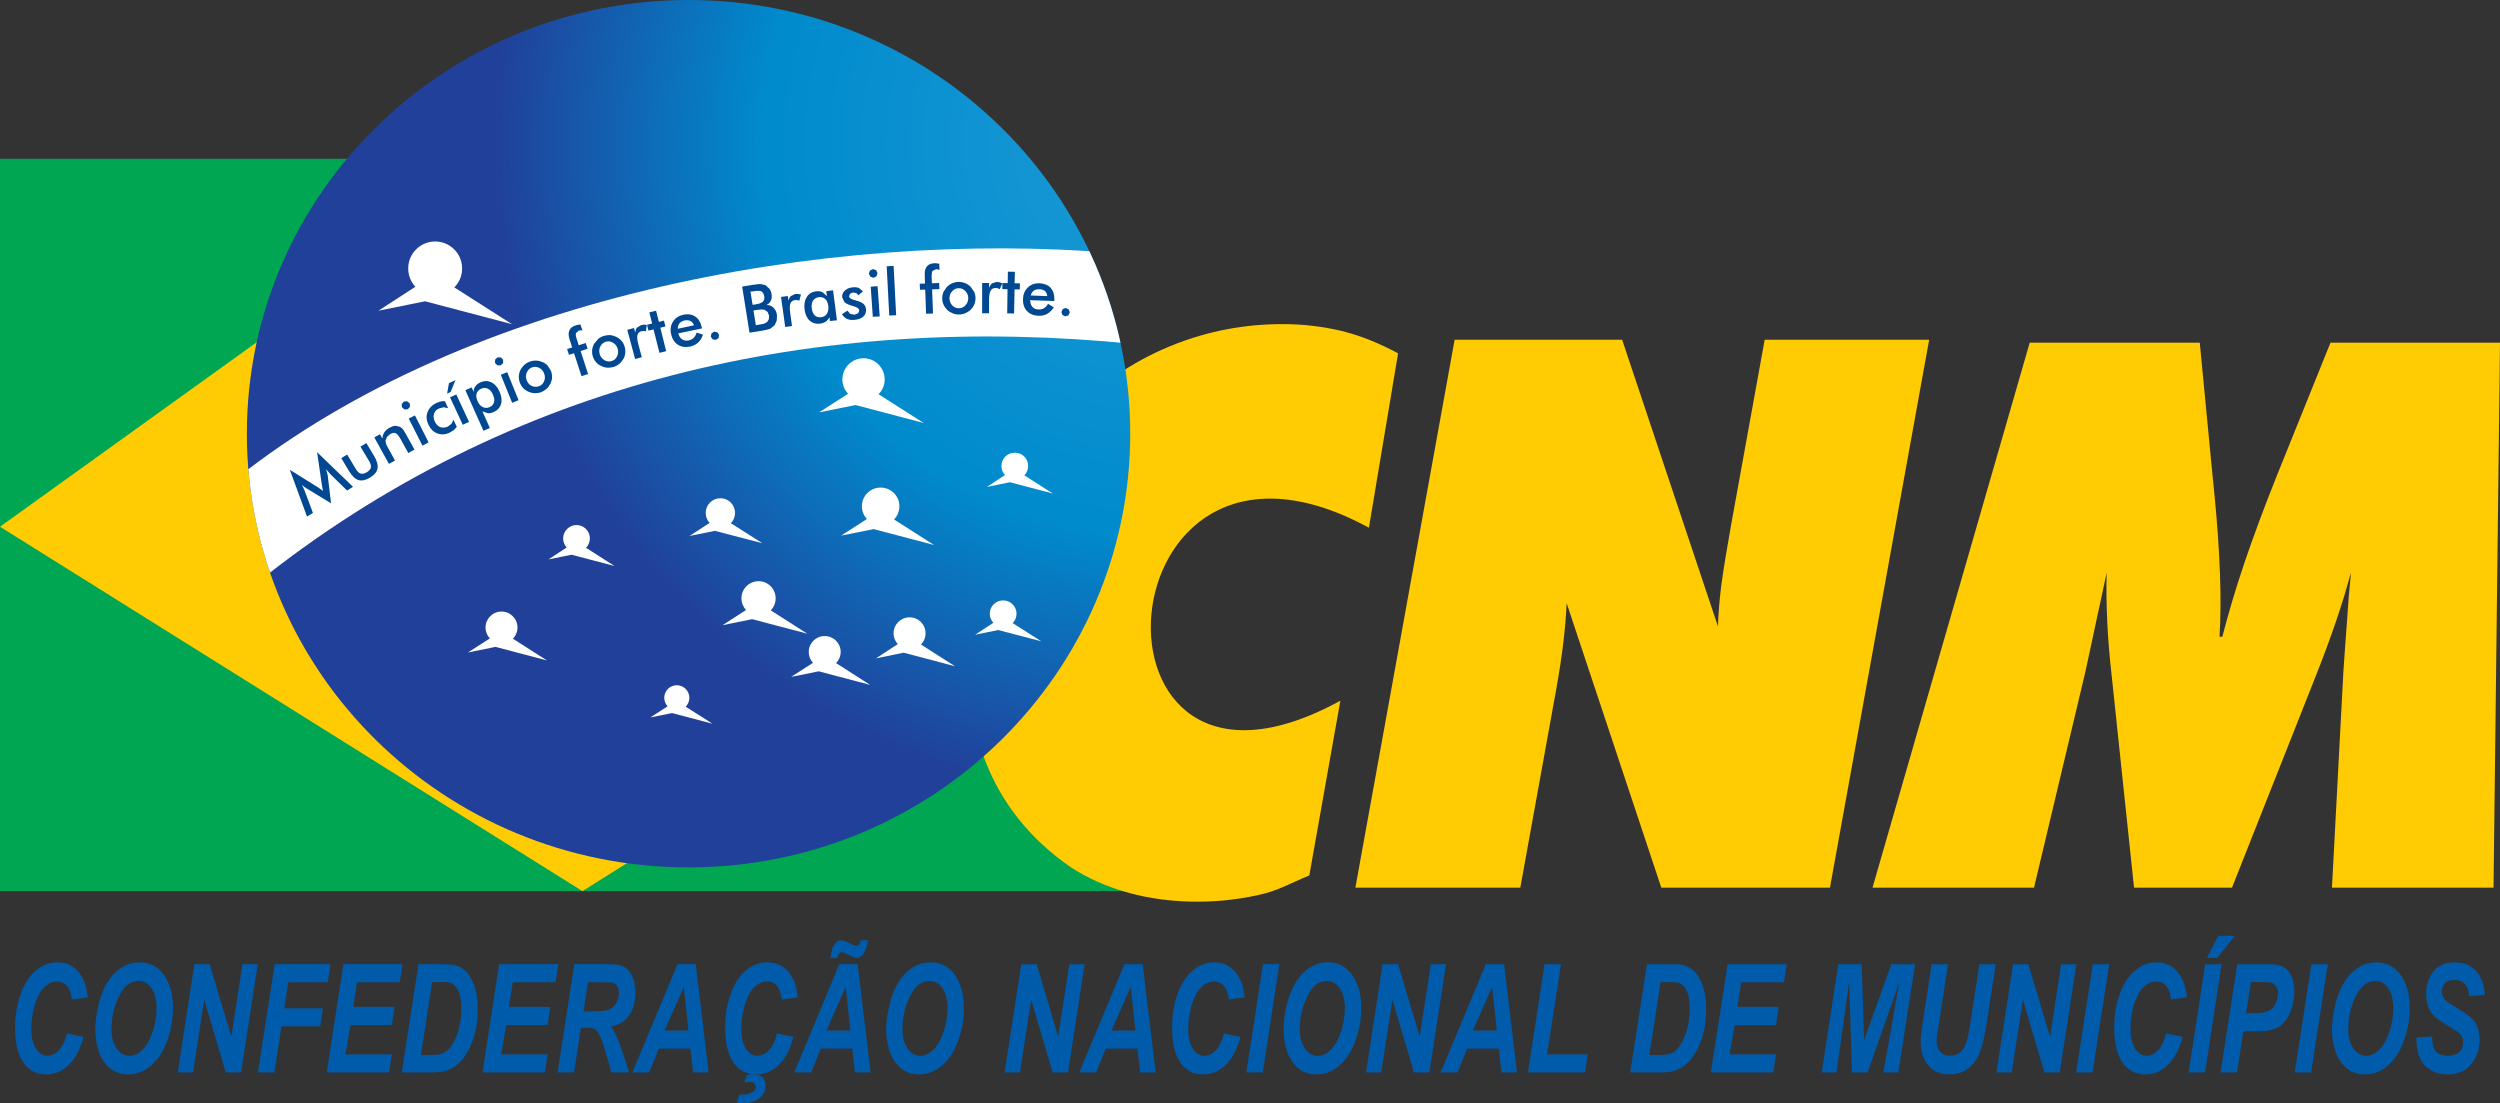
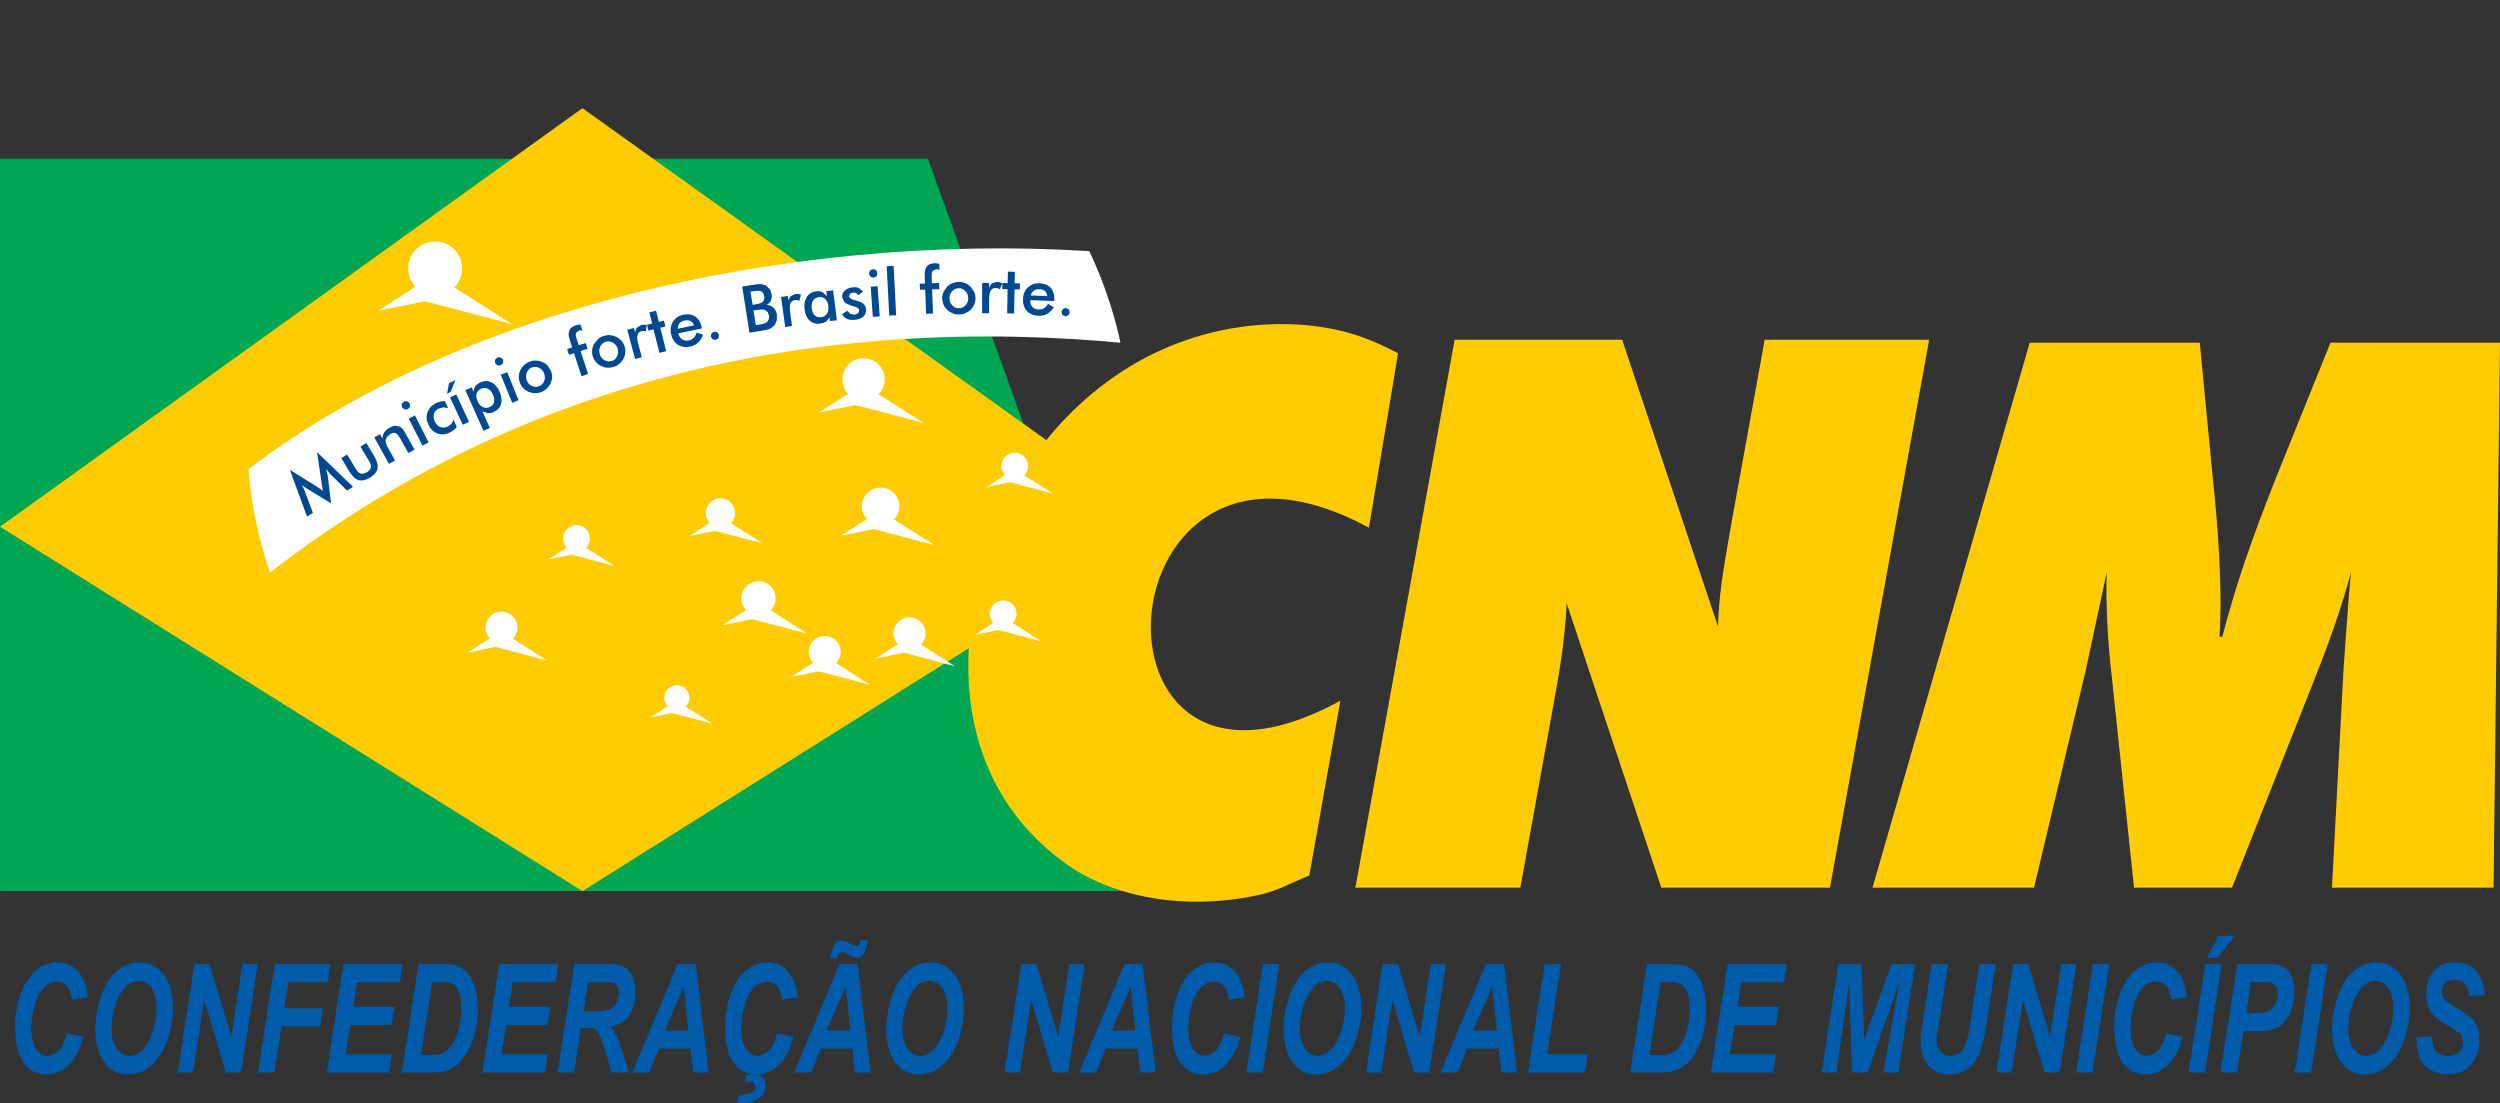
<svg xmlns="http://www.w3.org/2000/svg" xmlns:ns1="http://www.inkscape.org/namespaces/inkscape" xmlns:ns2="http://sodipodi.sourceforge.net/DTD/sodipodi-0.dtd" viewBox="0 0 438.047 193.339" id="svg2" version="1.1" ns1:version="0.91 r13725" ns2:docname="instituicao-cnm.svg" width="438.047" height="193.339">
  <rect x="0" y="0" width="438.047" height="193.339" fill="#333333" stroke="none" />
  <ns2:namedview pagecolor="#ffffff" bordercolor="#666666" borderopacity="1" objecttolerance="10" gridtolerance="10" guidetolerance="10" ns1:pageopacity="0" ns1:pageshadow="2" ns1:window-width="1288" ns1:window-height="762" id="namedview78" showgrid="false" ns1:zoom="0.46229355" ns1:cx="213.16637" ns1:cy="-128.40075" ns1:window-x="0" ns1:window-y="0" ns1:window-maximized="0" ns1:current-layer="svg2" fit-margin-top="0" fit-margin-left="0" fit-margin-right="0" fit-margin-bottom="0" />
  <defs id="defs4">
    <style id="style6">.cls-1{fill:none;}.cls-2{fill:#295ba6;}.cls-3{fill:#f2ca30;}.cls-4{fill:#5da457;}.cls-5{clip-path:url(#clip-path);}.cls-6{clip-path:url(#clip-path-2);}.cls-7{clip-path:url(#clip-path-3);}.cls-8{fill:url(#radial-gradient);}.cls-9{fill:#fff;}.cls-10{fill:#25498e;}</style>
    <clipPath id="clipPath4533" clipPathUnits="userSpaceOnUse">
      <path ns1:connector-curvature="0" id="path4535" d="m 157.026,614.818 c 0,-33.579 27.723,-60.802 61.911,-60.802 l 0,0 c 34.181,0 61.914,27.223 61.914,60.802 l 0,0 c 0,33.561 -27.733,60.784 -61.914,60.784 l 0,0 c -34.188,0 -61.911,-27.223 -61.911,-60.784" />
    </clipPath>
    <radialGradient id="radialGradient4541" spreadMethod="pad" gradientTransform="matrix(92.99,0,0,92.99,284.191,655.684)" gradientUnits="userSpaceOnUse" r="1" cy="0" cx="0" fy="0" fx="0">
      <stop id="stop4543" offset="0" style="stop-opacity:1;stop-color:#1d9ad6" />
      <stop id="stop4545" offset="0.576" style="stop-opacity:1;stop-color:#008bcd" />
      <stop id="stop4547" offset="0.59" style="stop-opacity:1;stop-color:#008bcd" />
      <stop id="stop4549" offset="0.996" style="stop-opacity:1;stop-color:#21409a" />
      <stop id="stop4551" offset="1" style="stop-opacity:1;stop-color:#21409a" />
    </radialGradient>
  </defs>
  <title id="title24">Ativo 2</title>
  <g id="g4505" transform="matrix(1.25,0,0,-1.25,11.733,181.078)">
    <path d="M 0,0 2.328,-0.481 C 1.864,-2.19 1.197,-3.49 0.275,-4.395 c -0.9,-0.894 -1.953,-1.346 -3.168,-1.346 -1.372,0 -2.442,0.554 -3.212,1.668 -0.773,1.135 -1.165,2.748 -1.165,4.872 0,1.737 0.267,3.308 0.769,4.736 0.529,1.432 1.257,2.541 2.168,3.292 0.901,0.775 1.907,1.135 2.985,1.135 1.22,0 2.188,-0.437 2.938,-1.313 C 2.343,7.762 2.775,6.575 2.909,5.048 L 0.702,4.758 C 0.584,5.643 0.343,6.284 0,6.676 -0.348,7.077 -0.809,7.275 -1.393,7.275 -2.029,7.275 -2.628,7.015 -3.186,6.474 -3.721,5.96 -4.17,5.139 -4.5,4.037 -4.83,2.914 -4.998,1.802 -4.998,0.676 c 0,-1.217 0.22,-2.131 0.654,-2.811 0.412,-0.66 0.959,-0.992 1.597,-0.992 0.598,0 1.153,0.269 1.629,0.789 0.503,0.53 0.869,1.3 1.118,2.338 m 3.967,0.492 c 0,0.889 0.104,1.826 0.309,2.83 0.251,1.313 0.648,2.486 1.172,3.463 0.534,0.977 1.205,1.751 2.017,2.319 0.817,0.581 1.732,0.858 2.759,0.858 1.39,0 2.508,-0.574 3.356,-1.741 0.854,-1.179 1.283,-2.719 1.283,-4.646 0,-1.601 -0.282,-3.161 -0.829,-4.636 -0.551,-1.517 -1.317,-2.665 -2.261,-3.46 -0.955,-0.822 -2.036,-1.22 -3.236,-1.22 -1.031,0 -1.916,0.324 -2.617,0.954 -0.702,0.643 -1.205,1.453 -1.509,2.394 -0.298,0.948 -0.444,1.912 -0.444,2.885 m 2.274,0.042 c 0,-1.032 0.233,-1.907 0.711,-2.608 0.467,-0.707 1.078,-1.063 1.837,-1.063 0.623,0 1.22,0.279 1.801,0.841 0.569,0.553 1.032,1.389 1.414,2.515 0.377,1.135 0.56,2.23 0.56,3.299 0,1.205 -0.24,2.138 -0.707,2.808 C 11.381,7.019 10.779,7.358 10.036,7.358 8.925,7.358 7.999,6.66 7.299,5.211 6.59,3.792 6.241,2.245 6.241,0.534 m 18.168,-6.004 -2.147,0 -3.022,10.204 -1.565,-10.204 -2.147,0 2.333,15.181 2.144,0 3.032,-10.15 1.565,10.15 2.142,0 -2.335,-15.181 z m 2.356,0 2.354,15.181 7.83,0 -0.392,-2.54 -5.527,0 -0.573,-3.653 5.424,0 -0.387,-2.526 -5.423,0 -0.997,-6.462 -2.309,0 z m 9.651,0 8.733,0 0.396,2.532 -6.511,0 0.701,4.108 5.797,0 0.392,2.553 -5.786,0 0.529,3.448 5.987,0 0.388,2.54 -8.292,0 -2.334,-15.181 z m 10.517,0 2.345,15.181 3.013,0 c 0.841,0 1.388,-0.026 1.613,-0.048 0.455,-0.061 0.869,-0.202 1.243,-0.39 0.36,-0.191 0.684,-0.456 0.988,-0.819 0.304,-0.349 0.553,-0.769 0.765,-1.254 0.225,-0.489 0.387,-1.041 0.501,-1.689 0.117,-0.638 0.174,-1.335 0.174,-2.098 0,-1.645 -0.221,-3.089 -0.683,-4.35 -0.458,-1.275 -1.042,-2.283 -1.745,-3.022 -0.518,-0.581 -1.22,-1.008 -2.059,-1.302 -0.483,-0.147 -1.21,-0.209 -2.21,-0.209 l -3.945,0 z m 2.68,2.446 1.171,0 c 0.845,0 1.455,0.052 1.832,0.207 0.383,0.142 0.728,0.4 1.048,0.793 0.45,0.569 0.84,1.302 1.154,2.238 0.296,0.921 0.448,2.031 0.448,3.292 0,1.086 -0.126,1.882 -0.383,2.426 C 54.629,6.469 54.317,6.841 53.93,7.019 53.679,7.147 53.203,7.2 52.522,7.2 l -1.333,0 -1.576,-10.224 z m 8.633,-2.446 2.339,15.181 8.294,0 -0.395,-2.54 -5.993,0 -0.533,-3.448 5.793,0 -0.387,-2.553 -5.789,0 -0.701,-4.108 6.511,0 -0.406,-2.532 -8.733,0 z m 12.828,0 0.981,6.269 0.93,0 c 0.552,0 0.924,-0.085 1.146,-0.289 0.357,-0.348 0.692,-0.991 1.014,-1.965 0.573,-1.827 0.961,-3.17 1.159,-4.015 l 2.485,0 c -0.643,2.162 -1.217,3.838 -1.725,5.031 -0.262,0.585 -0.532,1.06 -0.838,1.419 1.152,0.19 2.026,0.717 2.587,1.571 0.581,0.826 0.864,1.891 0.864,3.175 0,0.91 -0.157,1.684 -0.446,2.309 -0.287,0.647 -0.675,1.069 -1.146,1.312 -0.481,0.255 -1.147,0.364 -2.001,0.364 l -4.968,0 -2.341,-15.181 2.299,0 z m 1.33,8.559 0.623,4.082 2.535,0 c 0.674,0 1.115,-0.072 1.319,-0.243 C 77.216,6.66 77.368,6.22 77.368,5.686 77.368,5.211 77.258,4.758 77.03,4.324 76.802,3.905 76.483,3.589 76.074,3.395 75.685,3.188 74.864,3.089 73.618,3.089 l -1.214,0 z m 14.996,-5.216 -4.435,0 -1.34,-3.343 -2.367,0 6.331,15.181 2.549,0 1.812,-15.181 -2.183,0 -0.367,3.343 z M 87.12,0.4 86.47,6.526 83.774,0.4 87.12,0.4 Z M 99.525,0 l 2.316,-0.481 c -0.449,-1.709 -1.126,-3.009 -2.026,-3.914 -0.916,-0.894 -1.963,-1.346 -3.178,-1.346 -1.377,0 -2.455,0.554 -3.215,1.668 -0.783,1.135 -1.158,2.748 -1.158,4.872 0,1.737 0.247,3.308 0.781,4.736 0.507,1.432 1.223,2.541 2.136,3.292 0.917,0.775 1.911,1.135 2.985,1.135 1.22,0 2.205,-0.437 2.953,-1.313 0.744,-0.887 1.189,-2.074 1.315,-3.601 l -2.208,-0.29 c -0.125,0.885 -0.348,1.526 -0.704,1.918 -0.351,0.401 -0.811,0.599 -1.398,0.599 -0.631,0 -1.223,-0.26 -1.78,-0.801 C 95.802,5.96 95.359,5.139 95.029,4.037 94.691,2.914 94.526,1.802 94.526,0.676 c 0,-1.217 0.221,-2.131 0.647,-2.811 0.427,-0.66 0.972,-0.992 1.605,-0.992 0.597,0 1.141,0.269 1.636,0.789 0.5,0.53 0.87,1.3 1.111,2.338 M 93.88,-9.78 c 0.175,-0.024 0.412,-0.029 0.739,-0.029 1.153,0 2.028,0.304 2.657,0.915 0.445,0.411 0.659,0.926 0.659,1.504 0,0.475 -0.13,0.88 -0.419,1.214 -0.285,0.33 -0.709,0.493 -1.266,0.493 -0.304,0 -0.645,-0.058 -1.006,-0.183 l -0.257,-1.026 c 0.299,0.059 0.524,0.091 0.687,0.091 0.319,0 0.549,-0.066 0.675,-0.21 l 0.212,-0.514 -0.128,-0.443 -0.514,-0.358 C 95.524,-8.494 95.113,-8.574 94.678,-8.574 L 94.244,-8.568 93.88,-9.78 Z m 16.214,7.653 0.367,-3.343 2.198,0 -1.825,15.181 -2.563,0 -6.32,-15.181 2.378,0 1.329,3.343 4.436,0 z m -0.283,2.527 -3.351,0 2.707,6.126 0.644,-6.126 z m -1.853,10.156 -0.964,0 c 0.141,0.836 0.309,1.437 0.489,1.774 0.275,0.478 0.621,0.72 1.025,0.72 0.262,0 0.736,-0.164 1.418,-0.511 0.388,-0.188 0.681,-0.277 0.82,-0.277 l 0.291,0.151 c 0.094,0.082 0.167,0.311 0.23,0.652 l 0.984,0 c -0.097,-0.845 -0.288,-1.48 -0.581,-1.89 -0.282,-0.386 -0.608,-0.586 -0.964,-0.586 -0.23,0 -0.591,0.12 -1.099,0.411 -0.508,0.258 -0.819,0.396 -0.969,0.396 l -0.387,-0.164 c -0.121,-0.126 -0.22,-0.352 -0.293,-0.676 m 6.875,-10.064 c 0,0.889 0.11,1.826 0.314,2.83 0.246,1.313 0.649,2.486 1.172,3.463 0.543,0.977 1.21,1.751 2.017,2.319 0.801,0.581 1.738,0.858 2.769,0.858 1.383,0 2.485,-0.574 3.341,-1.741 0.854,-1.179 1.278,-2.719 1.278,-4.646 0,-1.601 -0.267,-3.161 -0.827,-4.636 -0.552,-1.517 -1.307,-2.665 -2.257,-3.46 -0.956,-0.822 -2.035,-1.22 -3.231,-1.22 -1.047,0 -1.909,0.324 -2.617,0.954 -0.718,0.643 -1.216,1.453 -1.509,2.394 -0.304,0.948 -0.45,1.912 -0.45,2.885 m 2.285,0.042 c 0,-1.032 0.231,-1.907 0.7,-2.608 0.461,-0.707 1.083,-1.063 1.842,-1.063 0.621,0 1.215,0.279 1.796,0.841 0.569,0.553 1.032,1.389 1.419,2.515 0.369,1.135 0.556,2.23 0.556,3.299 0,1.205 -0.231,2.138 -0.702,2.808 -0.481,0.693 -1.084,1.032 -1.815,1.032 -1.125,0 -2.039,-0.698 -2.741,-2.147 -0.71,-1.419 -1.055,-2.966 -1.055,-4.677 m 23.205,-6.004 -2.142,0 -3.022,10.204 -1.57,-10.204 -2.157,0 2.345,15.181 2.147,0 3.022,-10.15 1.568,10.15 2.144,0 -2.335,-15.181 z m 9.718,3.343 0.393,-3.343 2.178,0 -1.827,15.181 -2.556,0 -6.325,-15.181 2.367,0 1.338,3.343 4.432,0 z m -0.277,2.527 -3.351,0 2.706,6.126 0.645,-6.126 z m 12.399,-0.4 2.333,-0.481 c -0.454,-1.709 -1.14,-3.009 -2.04,-3.914 -0.909,-0.894 -1.966,-1.346 -3.186,-1.346 -1.354,0 -2.443,0.554 -3.213,1.668 -0.765,1.135 -1.141,2.748 -1.141,4.872 0,1.737 0.246,3.308 0.765,4.736 0.518,1.432 1.23,2.541 2.152,3.292 0.91,0.775 1.903,1.135 2.987,1.135 1.206,0 2.196,-0.437 2.935,-1.313 0.753,-0.887 1.191,-2.074 1.324,-3.601 l -2.204,-0.29 c -0.116,0.885 -0.356,1.526 -0.712,1.918 -0.346,0.401 -0.807,0.599 -1.377,0.599 -0.645,0 -1.244,-0.26 -1.791,-0.801 C 158.451,5.96 158,5.139 157.67,4.037 c -0.327,-1.123 -0.497,-2.235 -0.497,-3.361 0,-1.217 0.209,-2.131 0.643,-2.811 0.431,-0.66 0.975,-0.992 1.621,-0.992 0.587,0 1.139,0.269 1.621,0.789 0.503,0.53 0.877,1.3 1.105,2.338 m 3.152,-5.47 2.341,15.181 2.288,0 -2.319,-15.181 -2.31,0 z m 5.226,5.962 c 0,0.889 0.104,1.826 0.292,2.83 0.265,1.313 0.661,2.486 1.187,3.463 0.539,0.977 1.207,1.751 2.022,2.319 0.808,0.581 1.724,0.858 2.761,0.858 1.372,0 2.492,-0.574 3.346,-1.741 0.854,-1.179 1.278,-2.719 1.278,-4.646 0,-1.601 -0.275,-3.161 -0.83,-4.636 -0.548,-1.517 -1.314,-2.665 -2.26,-3.46 -0.948,-0.822 -2.027,-1.22 -3.23,-1.22 -1.042,0 -1.911,0.324 -2.629,0.954 -0.702,0.643 -1.196,1.453 -1.487,2.394 -0.304,0.948 -0.45,1.912 -0.45,2.885 m 2.273,0.042 c 0,-1.032 0.234,-1.907 0.695,-2.608 0.48,-0.707 1.095,-1.063 1.849,-1.063 0.618,0 1.221,0.279 1.786,0.841 0.572,0.553 1.052,1.389 1.44,2.515 0.372,1.135 0.547,2.23 0.547,3.299 0,1.205 -0.236,2.138 -0.711,2.808 -0.475,0.693 -1.072,1.032 -1.811,1.032 -1.12,0 -2.036,-0.698 -2.728,-2.147 -0.713,-1.419 -1.067,-2.966 -1.067,-4.677 m 18.158,-6.004 -2.152,0 -3.021,10.204 -1.566,-10.204 -2.139,0 2.328,15.181 2.167,0 3.03,-10.15 1.566,10.15 2.128,0 -2.341,-15.181 z m 9.737,3.343 0.369,-3.343 2.179,0 -1.806,15.181 -2.559,0 -6.333,-15.181 2.372,0 1.33,3.343 4.448,0 z m -0.285,2.527 -3.356,0 2.701,6.126 0.655,-6.126 z m 4.367,-5.87 2.34,15.181 2.299,0 -1.953,-12.649 5.691,0 -0.376,-2.532 -8.001,0 z m 14.336,0 2.352,15.181 3.014,0 c 0.844,0 1.379,-0.026 1.606,-0.048 0.458,-0.061 0.866,-0.202 1.243,-0.39 0.352,-0.191 0.682,-0.456 0.991,-0.819 0.292,-0.349 0.554,-0.769 0.77,-1.254 0.214,-0.489 0.382,-1.041 0.491,-1.689 0.123,-0.638 0.179,-1.335 0.179,-2.098 0,-1.645 -0.226,-3.089 -0.682,-4.35 -0.466,-1.275 -1.049,-2.283 -1.737,-3.022 -0.54,-0.581 -1.23,-1.008 -2.074,-1.302 -0.482,-0.147 -1.214,-0.209 -2.21,-0.209 l -3.943,0 z m 2.687,2.446 1.162,0 c 0.838,0 1.461,0.052 1.838,0.207 0.38,0.142 0.726,0.4 1.042,0.793 0.45,0.569 0.833,1.302 1.142,2.238 0.314,0.921 0.456,2.031 0.456,3.292 0,1.086 -0.121,1.882 -0.375,2.426 -0.262,0.537 -0.564,0.909 -0.955,1.087 -0.252,0.128 -0.728,0.181 -1.405,0.181 l -1.334,0 -1.571,-10.224 z m 8.621,-2.446 2.346,15.181 8.286,0 -0.385,-2.54 -5.989,0 -0.542,-3.448 5.804,0 -0.39,-2.553 -5.797,0 -0.701,-4.108 6.503,0 -0.394,-2.532 -8.741,0 z m 21.969,0 -2.189,0 -0.393,12.679 -1.782,-12.679 -2.072,0 2.327,15.181 3.276,0 0.343,-10.648 3.82,10.648 3.33,0 -2.351,-15.181 -2.089,0 2.208,12.593 -4.428,-12.593 z m 8.985,15.181 2.293,0 -1.26,-8.242 -0.327,-2.024 -0.02,-0.49 c 0,-0.61 0.168,-1.097 0.481,-1.484 0.336,-0.405 0.788,-0.598 1.415,-0.598 0.557,0 1.01,0.148 1.365,0.422 0.372,0.288 0.64,0.7 0.844,1.264 0.21,0.558 0.409,1.506 0.615,2.842 l 1.28,8.31 2.289,0 -1.275,-8.31 c -0.27,-1.744 -0.579,-3.079 -0.932,-4.005 -0.346,-0.928 -0.88,-1.688 -1.595,-2.266 -0.73,-0.58 -1.612,-0.871 -2.694,-0.871 -1.312,0 -2.296,0.443 -2.997,1.311 -0.697,0.871 -1.027,1.965 -1.027,3.341 0,0.284 0.016,0.582 0.041,0.918 0.023,0.219 0.112,0.835 0.274,1.895 l 1.23,7.987 z m 17.949,-15.181 -2.147,0 -3.015,10.204 -1.568,-10.204 -2.145,0 2.335,15.181 2.137,0 3.042,-10.15 1.565,10.15 2.126,0 -2.33,-15.181 z m 2.301,0 2.294,0 2.349,15.181 -2.304,0 -2.339,-15.181 z m 12.614,5.47 2.315,-0.481 c -0.452,-1.709 -1.144,-3.009 -2.034,-3.914 -0.91,-0.894 -1.955,-1.346 -3.184,-1.346 -1.371,0 -2.45,0.554 -3.213,1.668 -0.776,1.135 -1.161,2.748 -1.161,4.872 0,1.737 0.262,3.308 0.777,4.736 0.514,1.432 1.239,2.541 2.164,3.292 0.908,0.775 1.899,1.135 2.967,1.135 1.216,0 2.215,-0.437 2.951,-1.313 0.744,-0.887 1.192,-2.074 1.317,-3.601 l -2.204,-0.29 c -0.12,0.885 -0.362,1.526 -0.695,1.918 -0.35,0.401 -0.813,0.599 -1.403,0.599 -0.631,0 -1.227,-0.26 -1.785,-0.801 -0.553,-0.514 -0.982,-1.335 -1.329,-2.437 -0.316,-1.123 -0.483,-2.235 -0.483,-3.361 0,-1.217 0.212,-2.131 0.65,-2.811 0.419,-0.66 0.958,-0.992 1.602,-0.992 0.591,0 1.126,0.269 1.631,0.789 0.497,0.53 0.869,1.3 1.117,2.338 m 3.148,-5.47 2.332,15.181 2.294,0 -2.319,-15.181 -2.307,0 z m 4.166,19.167 2.335,0 -2.483,-3.108 -1.455,0 1.603,3.108 z m 2.618,-19.167 0.895,5.788 1.477,0 c 0.994,0 1.664,0.029 2.023,0.09 0.626,0.126 1.126,0.295 1.49,0.52 0.363,0.22 0.696,0.55 1.016,0.99 0.322,0.449 0.591,1.02 0.811,1.743 0.23,0.724 0.325,1.463 0.325,2.251 0,0.817 -0.131,1.53 -0.425,2.123 -0.254,0.607 -0.62,1.03 -1.093,1.289 -0.488,0.256 -1.114,0.387 -1.932,0.387 l -4.546,0 -2.351,-15.181 2.31,0 z m 1.276,8.303 0.682,4.376 1.654,0 c 0.742,0 1.223,-0.048 1.446,-0.167 l 0.491,-0.506 c 0.127,-0.233 0.194,-0.533 0.194,-0.893 0,-0.554 -0.128,-1.043 -0.366,-1.5 -0.22,-0.475 -0.542,-0.806 -0.945,-0.987 -0.422,-0.218 -1.233,-0.323 -2.446,-0.323 l -0.71,0 z m 6.814,-8.303 2.34,15.181 2.304,0 -2.346,-15.181 -2.298,0 z m 5.22,5.962 c 0,0.889 0.099,1.826 0.317,2.83 0.243,1.313 0.651,2.486 1.167,3.463 0.548,0.977 1.21,1.751 2.014,2.319 0.817,0.581 1.744,0.858 2.77,0.858 1.382,0 2.491,-0.574 3.351,-1.741 0.859,-1.179 1.283,-2.719 1.283,-4.646 0,-1.601 -0.283,-3.161 -0.838,-4.636 -0.545,-1.517 -1.305,-2.665 -2.257,-3.46 -0.95,-0.822 -2.015,-1.22 -3.228,-1.22 -1.032,0 -1.908,0.324 -2.623,0.954 -0.726,0.643 -1.215,1.453 -1.495,2.394 -0.304,0.948 -0.461,1.912 -0.461,2.885 m 2.289,0.042 c 0,-1.032 0.224,-1.907 0.695,-2.608 0.472,-0.707 1.095,-1.063 1.844,-1.063 0.628,0 1.209,0.279 1.791,0.841 0.581,0.553 1.042,1.389 1.422,2.515 0.389,1.135 0.554,2.23 0.554,3.299 0,1.205 -0.233,2.138 -0.702,2.808 -0.473,0.693 -1.073,1.032 -1.814,1.032 -1.128,0 -2.039,-0.698 -2.737,-2.147 -0.709,-1.419 -1.053,-2.966 -1.053,-4.677 m 9.547,-1.089 2.203,0.151 c 0.023,-0.938 0.162,-1.588 0.368,-1.901 0.327,-0.553 0.95,-0.822 1.848,-0.822 0.751,0 1.307,0.189 1.637,0.546 0.34,0.369 0.5,0.822 0.5,1.322 0,0.454 -0.128,0.83 -0.406,1.153 -0.198,0.215 -0.728,0.598 -1.589,1.103 -0.866,0.514 -1.508,0.933 -1.903,1.286 -0.393,0.337 -0.71,0.783 -0.948,1.333 -0.228,0.541 -0.338,1.178 -0.338,1.905 0,1.291 0.338,2.343 1.021,3.18 0.694,0.846 1.668,1.261 2.956,1.261 1.318,0 2.335,-0.411 3.058,-1.249 0.718,-0.835 1.116,-1.937 1.186,-3.343 l -2.208,-0.13 c -0.044,0.728 -0.234,1.286 -0.567,1.688 -0.338,0.368 -0.835,0.567 -1.479,0.567 -0.636,0 -1.089,-0.143 -1.362,-0.462 -0.272,-0.304 -0.408,-0.691 -0.408,-1.149 0,-0.422 0.136,-0.795 0.388,-1.085 0.235,-0.274 0.785,-0.678 1.649,-1.183 1.283,-0.746 2.105,-1.367 2.455,-1.82 0.52,-0.706 0.788,-1.582 0.788,-2.679 0,-1.342 -0.389,-2.484 -1.175,-3.428 -0.785,-0.95 -1.885,-1.43 -3.256,-1.43 -0.975,0 -1.802,0.23 -2.506,0.667 -0.71,0.438 -1.21,1.035 -1.486,1.824 -0.303,0.778 -0.433,1.68 -0.426,2.695" style="fill:#005bab;fill-opacity:1;fill-rule:nonzero;stroke:none" id="path4507" ns1:connector-curvature="0" />
  </g>
  <g id="g4509" transform="matrix(1.25,0,0,-1.25,408.602,155.532)">
    <path d="m 0,0 1.603,30.271 c 0.162,2.331 0.313,4.645 0.498,6.949 0.146,2.312 0.329,4.658 0.565,6.965 C 2.085,42.01 1.374,39.697 0.534,37.22 -0.299,34.793 -1.272,32.175 -2.38,29.38 L -14.012,0 -27.743,0 -30.841,29.38 c -0.325,2.795 -0.539,5.413 -0.655,7.84 -0.105,2.477 -0.154,4.79 -0.078,6.965 -0.505,-2.343 -0.985,-4.673 -1.497,-6.974 -0.491,-2.295 -0.985,-4.609 -1.488,-6.94 L -41.764,0 l -22.638,0 22.036,76.394 23.835,0 1.818,-18.889 c 0.046,-0.58 0.146,-1.486 0.267,-2.662 0.769,-7.973 1.005,-14.511 0.69,-19.667 l 0.389,0 c 0.839,3.234 1.855,6.687 3.089,10.339 1.241,3.655 2.758,7.74 4.584,12.311 l 7.49,18.568 23.76,0 L 22.649,0 0,0" style="fill:#ffcb03;fill-opacity:1;fill-rule:nonzero;stroke:none" id="path4511" ns1:connector-curvature="0" />
  </g>
  <g id="g4513" transform="matrix(1.25,0,0,-1.25,237.49,155.532)">
    <path d="m 0,0 13.912,76.803 23.48,0 13.435,-40.195 c 0.048,1.782 0.205,3.765 0.486,5.932 0.294,2.165 0.76,4.997 1.389,8.51 l 4.671,25.753 23.055,0 L 66.523,0 42.88,0 29.612,39.878 C 29.548,38.157 29.38,36.314 29.146,34.315 28.912,32.343 28.574,30.166 28.134,27.699 L 23.118,0 0,0" style="fill:#ffcb03;fill-opacity:1;fill-rule:nonzero;stroke:none" id="path4515" ns1:connector-curvature="0" />
  </g>
  <g id="g4517" transform="matrix(1.25,0,0,-1.25,6.25e-4,27.828)">
    <path d="M 0,0 130.078,0 167.067,-102.644 0,-102.644 0,0 Z" style="fill:#00a651;fill-opacity:1;fill-rule:nonzero;stroke:none" id="path4519" ns1:connector-curvature="0" />
  </g>
  <g id="g4521" transform="matrix(1.25,0,0,-1.25,102.055,18.95)">
    <path d="M 0,0 81.643,-58.427 0,-109.753 -81.644,-58.674 0,0 Z" style="fill:#ffcb03;fill-opacity:1;fill-rule:nonzero;stroke:none" id="path4523" ns1:connector-curvature="0" />
  </g>
  <g id="g4525" transform="matrix(1.25,0,0,-1.25,239.859,92.468)">
    <path d="M 0,0 C -38.021,20.692 -41.966,-45.098 -4.001,-24.242 L -8.353,-48.74 c -2.95,-1.213 -4.413,-2.169 -7.246,-2.769 -2.838,-0.611 -5.645,-0.911 -8.41,-0.911 -3.424,0 -6.66,0.41 -9.712,1.257 -3.059,0.845 -5.74,2.047 -8.095,3.591 -5.656,3.918 -9.635,8.893 -11.962,14.892 -2.344,6.007 -2.949,12.891 -1.828,20.691 0.825,5.738 2.495,11.087 5.019,16 2.513,4.911 5.775,9.245 9.752,13.001 4.045,3.787 8.522,6.665 13.384,8.603 4.904,1.957 10.009,2.927 15.346,2.927 2.856,0 5.615,-0.323 8.311,-0.97 2.679,-0.647 5.443,-1.811 7.883,-3.127 L 0,0" style="fill:#ffcb03;fill-opacity:1;fill-rule:nonzero;stroke:none" id="path4527" ns1:connector-curvature="0" />
  </g>
  <g id="g4529" transform="matrix(1.25,0,0,-1.25,-153.027,844.503)">
    <g id="g4531" clip-path="url(#clipPath4533)">
      <g id="g4537">
        <g id="g4539">
-           <path d="m 157.026,614.818 c 0,-33.579 27.723,-60.802 61.911,-60.802 l 0,0 c 34.181,0 61.914,27.223 61.914,60.802 l 0,0 c 0,33.561 -27.733,60.784 -61.914,60.784 l 0,0 c -34.188,0 -61.911,-27.223 -61.911,-60.784" style="fill:url(#radialGradient4541);stroke:none" id="path4553" ns1:connector-curvature="0" />
-         </g>
+           </g>
      </g>
      <g id="g4555" transform="translate(153.822,607.113)">
        <path d="m 0,0 c 32.383,26.873 84.276,36.408 124.891,33.017 l 2.67,-12.741 C 83.174,24.726 40.179,15.253 4.54,-13.275 L 0,0" style="fill:#ffffff;fill-opacity:1;fill-rule:nonzero;stroke:none" id="path4557" ns1:connector-curvature="0" />
      </g>
    </g>
  </g>
  <g id="g4567" transform="matrix(1.25,0,0,-1.25,79.602,50.355)">
    <path d="m 0,0 8.082,-5.159 -12.18,3.21 -6.534,-1.318 5.173,3.355 c -0.624,0.676 -1,1.572 -1,2.573 0,2.081 1.69,3.773 3.78,3.773 2.078,0 3.775,-1.692 3.775,-3.773 C 1.096,1.614 0.687,0.673 0,0" style="fill:#ffffff;fill-opacity:1;fill-rule:nonzero;stroke:none" id="path4569" ns1:connector-curvature="0" />
  </g>
  <g id="g4571" transform="matrix(1.25,0,0,-1.25,153.933,69.076)">
    <path d="m 0,0 6.331,-4.033 -9.546,2.516 -5.116,-1.025 4.059,2.604 c -0.499,0.536 -0.794,1.25 -0.794,2.007 0,1.647 1.317,2.973 2.962,2.973 1.64,0 2.969,-1.326 2.969,-2.973 C 0.865,1.271 0.539,0.529 0,0" style="fill:#ffffff;fill-opacity:1;fill-rule:nonzero;stroke:none" id="path4573" ns1:connector-curvature="0" />
  </g>
  <g id="g4575" transform="matrix(1.25,0,0,-1.25,156.649,91.021)">
    <path d="m 0,0 5.613,-3.581 -8.469,2.231 -4.55,-0.91 3.599,2.321 c -0.423,0.474 -0.698,1.087 -0.698,1.793 0,1.448 1.18,2.618 2.631,2.618 1.451,0 2.628,-1.17 2.628,-2.618 C 0.754,1.129 0.461,0.478 0,0" style="fill:#ffffff;fill-opacity:1;fill-rule:nonzero;stroke:none" id="path4577" ns1:connector-curvature="0" />
  </g>
  <g id="g4579" transform="matrix(1.25,0,0,-1.25,135.049,106.95)">
    <path d="m 0,0 5.132,-3.272 -7.739,2.04 -4.147,-0.841 3.293,2.13 c -0.405,0.422 -0.648,1.01 -0.648,1.634 0,1.321 1.072,2.4 2.41,2.4 1.323,0 2.386,-1.079 2.386,-2.4 C 0.687,1.025 0.425,0.437 0,0" style="fill:#ffffff;fill-opacity:1;fill-rule:nonzero;stroke:none" id="path4581" ns1:connector-curvature="0" />
  </g>
  <g id="g4583" transform="matrix(1.25,0,0,-1.25,146.497,116.187)">
    <path d="m 0,0 4.776,-3.053 -7.211,1.902 -3.869,-0.784 3.068,1.975 c -0.377,0.41 -0.597,0.93 -0.597,1.531 0,1.231 1,2.22 2.231,2.22 1.246,0 2.247,-0.989 2.247,-2.22 C 0.645,0.967 0.398,0.407 0,0" style="fill:#ffffff;fill-opacity:1;fill-rule:nonzero;stroke:none" id="path4585" ns1:connector-curvature="0" />
  </g>
  <g id="g4587" transform="matrix(1.25,0,0,-1.25,161.361,112.928)">
    <path d="m 0,0 4.791,-3.057 -7.215,1.911 -3.873,-0.797 3.056,1.997 c -0.357,0.397 -0.592,0.922 -0.592,1.518 0,1.241 1.003,2.235 2.241,2.235 1.241,0 2.242,-0.994 2.242,-2.235 C 0.65,0.951 0.403,0.395 0,0" style="fill:#ffffff;fill-opacity:1;fill-rule:nonzero;stroke:none" id="path4589" ns1:connector-curvature="0" />
  </g>
  <g id="g4591" transform="matrix(1.25,0,0,-1.25,89.865,111.91)">
    <path d="m 0,0 4.778,-3.052 -7.213,1.904 -3.872,-0.789 3.079,1.975 c -0.378,0.414 -0.605,0.93 -0.605,1.534 0,1.23 1,2.234 2.233,2.234 1.236,0 2.244,-1.004 2.244,-2.234 C 0.644,0.964 0.395,0.388 0,0" style="fill:#ffffff;fill-opacity:1;fill-rule:nonzero;stroke:none" id="path4593" ns1:connector-curvature="0" />
  </g>
  <g id="g4595" transform="matrix(1.25,0,0,-1.25,128.06,91.671)">
    <path d="m 0,0 4.408,-2.808 -6.65,1.734 -3.555,-0.718 2.82,1.831 c -0.349,0.372 -0.544,0.866 -0.544,1.403 0,1.135 0.913,2.054 2.059,2.054 1.126,0 2.048,-0.919 2.048,-2.054 C 0.586,0.875 0.371,0.362 0,0" style="fill:#ffffff;fill-opacity:1;fill-rule:nonzero;stroke:none" id="path4597" ns1:connector-curvature="0" />
  </g>
  <g id="g4599" transform="matrix(1.25,0,0,-1.25,102.68,95.982)">
    <path d="m 0,0 3.996,-2.554 -6.025,1.582 -3.237,-0.66 2.553,1.672 c -0.301,0.334 -0.492,0.773 -0.492,1.268 0,1.037 0.853,1.881 1.872,1.881 1.037,0 1.875,-0.844 1.875,-1.881 C 0.542,0.803 0.333,0.331 0,0" style="fill:#ffffff;fill-opacity:1;fill-rule:nonzero;stroke:none" id="path4601" ns1:connector-curvature="0" />
  </g>
  <g id="g4603" transform="matrix(1.25,0,0,-1.25,120.146,123.828)">
    <path d="m 0,0 3.76,-2.387 -5.666,1.493 -3.042,-0.606 2.409,1.55 c -0.285,0.323 -0.466,0.742 -0.466,1.195 0,0.969 0.785,1.765 1.754,1.765 0.973,0 1.77,-0.796 1.77,-1.765 C 0.519,0.769 0.314,0.331 0,0" style="fill:#ffffff;fill-opacity:1;fill-rule:nonzero;stroke:none" id="path4605" ns1:connector-curvature="0" />
  </g>
  <g id="g4607" transform="matrix(1.25,0,0,-1.25,177.443,109.182)">
    <path d="m 0,0 4,-2.546 -6.038,1.578 -3.234,-0.661 2.564,1.673 c -0.309,0.33 -0.507,0.782 -0.507,1.267 0,1.038 0.838,1.873 1.88,1.873 1.031,0 1.874,-0.835 1.874,-1.873 C 0.539,0.81 0.324,0.344 0,0" style="fill:#ffffff;fill-opacity:1;fill-rule:nonzero;stroke:none" id="path4609" ns1:connector-curvature="0" />
  </g>
  <g id="g4611" transform="matrix(1.25,0,0,-1.25,179.479,83.292)">
    <path d="m 0,0 4,-2.548 -6.038,1.586 -3.225,-0.665 2.555,1.67 c -0.309,0.331 -0.498,0.77 -0.498,1.277 0,1.033 0.839,1.858 1.871,1.858 1.041,0 1.874,-0.825 1.874,-1.858 C 0.539,0.788 0.334,0.345 0,0" style="fill:#ffffff;fill-opacity:1;fill-rule:nonzero;stroke:none" id="path4613" ns1:connector-curvature="0" />
  </g>
  <g id="g4615" transform="matrix(1.25,0,0,-1.25,57.871,83.068)">
    <path d="m 0,0 -0.275,0.325 -0.317,0.363 0.134,-0.446 0.107,-0.483 0.459,-3.854 -3.375,2.053 -0.375,0.256 -0.345,0.265 0.209,-0.391 0.189,-0.431 1.156,-3.098 -0.827,-0.517 -2.408,6.557 3.872,-2.415 0.28,-0.189 0.498,-0.366 c -0.05,0.205 -0.092,0.459 -0.145,0.762 L -1.191,-1.42 -1.851,3.071 3.189,-1.786 2.358,-2.309 0,0 Z M 2.364,2.741 1.54,2.234 2.62,0.438 c 0.425,-0.693 0.864,-1.137 1.329,-1.277 0.462,-0.135 1.008,-0.027 1.62,0.346 0.62,0.373 0.966,0.802 1.055,1.276 C 6.715,1.268 6.548,1.859 6.135,2.548 L 5.056,4.35 4.229,3.849 5.453,1.807 C 5.666,1.448 5.736,1.154 5.691,0.914 5.634,0.675 5.443,0.458 5.113,0.251 4.796,0.067 4.511,0 4.275,0.067 4.03,0.123 3.815,0.337 3.594,0.688 L 2.364,2.741 Z M 8.221,1.43 6.174,5.138 6.967,5.585 7.305,4.98 c 0.023,0.345 0.118,0.659 0.287,0.896 0.165,0.236 0.411,0.459 0.739,0.634 0.28,0.145 0.525,0.245 0.78,0.268 L 9.776,6.63 10.124,6.354 c 0.1,-0.122 0.251,-0.348 0.438,-0.684 L 11.8,3.44 10.943,2.946 9.888,4.852 C 9.611,5.339 9.381,5.639 9.171,5.729 8.964,5.82 8.703,5.783 8.402,5.61 L 7.941,5.206 7.737,4.702 7.805,4.284 C 7.852,4.126 7.961,3.899 8.129,3.609 L 9.072,1.897 8.221,1.43 Z m 1.83,7.935 -0.042,0.456 0.311,0.349 0.456,0.036 L 11.14,9.905 11.171,9.43 10.875,9.097 10.41,9.053 10.051,9.365 Z M 12.92,3.99 13.784,4.443 11.868,8.218 10.999,7.781 12.92,3.99 Z M 16.518,9.244 15.884,9.365 15.245,9.197 C 14.883,9.053 14.65,8.79 14.541,8.45 14.434,8.113 14.47,7.758 14.65,7.366 c 0.192,-0.397 0.446,-0.654 0.763,-0.783 0.327,-0.115 0.68,-0.09 1.062,0.072 l 0.519,0.4 0.273,0.554 L 17.738,6.611 17.314,6.163 16.753,5.82 C 16.156,5.533 15.57,5.491 15.015,5.695 c -0.553,0.21 -0.976,0.631 -1.262,1.237 -0.288,0.616 -0.33,1.201 -0.116,1.76 0.221,0.571 0.642,0.994 1.276,1.298 l 0.583,0.197 0.561,0.045 0.461,-0.988 z m 2.057,-2.333 0.87,0.408 -1.781,3.842 -0.88,-0.402 1.791,-3.848 z m -2.199,4.36 0.259,1.476 0.909,0.413 -0.679,-1.651 -0.489,-0.238 z m 4.27,-1.044 c 0.181,-0.406 0.428,-0.696 0.725,-0.836 0.315,-0.147 0.631,-0.147 0.954,-0.009 0.337,0.149 0.545,0.379 0.628,0.681 0.086,0.312 0.039,0.654 -0.152,1.074 -0.176,0.414 -0.414,0.687 -0.71,0.832 -0.288,0.145 -0.604,0.145 -0.934,0 -0.348,-0.149 -0.555,-0.397 -0.649,-0.685 -0.086,-0.31 -0.032,-0.67 0.138,-1.057 m 0.83,-4.159 -2.539,5.688 0.884,0.397 0.279,-0.642 c -0.009,0.29 0.077,0.558 0.239,0.798 0.169,0.225 0.417,0.42 0.735,0.559 0.518,0.229 1.009,0.229 1.502,0 0.492,-0.24 0.874,-0.666 1.144,-1.298 0.291,-0.644 0.369,-1.221 0.22,-1.726 C 23.793,9.316 23.435,8.93 22.896,8.692 22.62,8.573 22.367,8.512 22.091,8.533 l -0.769,0.257 1.045,-2.322 -0.891,-0.4 z m 1.618,9.507 0.01,0.469 0.331,0.314 0.468,0 0.323,-0.326 0,-0.48 -0.341,-0.31 -0.461,0 -0.33,0.333 z m 2.401,-5.585 0.895,0.368 -1.584,3.924 -0.903,-0.356 1.592,-3.936 z m 4.49,4.085 c -0.126,0.369 -0.361,0.643 -0.698,0.814 -0.326,0.172 -0.663,0.184 -1.012,0.065 -0.342,-0.131 -0.58,-0.359 -0.719,-0.712 -0.168,-0.348 -0.168,-0.692 -0.032,-1.07 0.13,-0.366 0.367,-0.638 0.694,-0.803 0.348,-0.167 0.683,-0.183 1.018,-0.06 0.354,0.116 0.587,0.354 0.733,0.689 0.147,0.347 0.155,0.716 0.016,1.077 m -3.424,-1.253 c -0.102,0.303 -0.147,0.593 -0.142,0.9 0.021,0.3 0.097,0.586 0.227,0.864 0.14,0.268 0.323,0.51 0.542,0.714 0.227,0.208 0.49,0.358 0.782,0.462 0.287,0.118 0.604,0.152 0.898,0.143 0.309,0 0.604,-0.083 0.886,-0.204 0.284,-0.126 0.53,-0.293 0.733,-0.523 l 0.464,-0.734 c 0.102,-0.312 0.149,-0.599 0.142,-0.91 -0.017,-0.274 -0.1,-0.576 -0.228,-0.849 -0.144,-0.279 -0.325,-0.532 -0.55,-0.732 -0.241,-0.211 -0.492,-0.363 -0.777,-0.482 -0.302,-0.101 -0.596,-0.13 -0.898,-0.13 -0.309,0.011 -0.589,0.081 -0.886,0.21 -0.282,0.137 -0.523,0.296 -0.733,0.518 -0.199,0.224 -0.351,0.475 -0.46,0.753 m 8.66,0.9 -1.057,3.216 -0.709,-0.221 -0.255,0.811 0.707,0.226 -0.345,1.078 c -0.184,0.534 -0.2,0.965 -0.05,1.295 0.13,0.348 0.432,0.572 0.903,0.721 l 0.316,0.083 0.333,0.041 0.283,-0.845 -0.262,0.027 -0.241,-0.035 -0.403,-0.361 C 34.389,19.577 34.41,19.34 34.515,19.022 l 0.309,-0.962 0.979,0.31 0.267,-0.803 -0.977,-0.329 1.045,-3.216 -0.917,-0.3 z m 5.064,3.865 c -0.123,0.362 -0.336,0.654 -0.663,0.835 -0.314,0.187 -0.652,0.229 -1.008,0.129 -0.345,-0.117 -0.599,-0.337 -0.77,-0.671 -0.162,-0.335 -0.185,-0.702 -0.073,-1.083 0.115,-0.374 0.341,-0.64 0.661,-0.835 0.318,-0.186 0.648,-0.219 1.009,-0.119 0.35,0.105 0.611,0.318 0.763,0.673 0.164,0.339 0.186,0.686 0.081,1.071 m -3.491,-1.071 c -0.091,0.304 -0.117,0.601 -0.091,0.898 0.039,0.286 0.121,0.567 0.278,0.842 l 0.576,0.693 c 0.23,0.188 0.491,0.334 0.8,0.417 0.302,0.084 0.608,0.143 0.909,0.106 0.307,-0.032 0.582,-0.128 0.872,-0.264 0.272,-0.133 0.513,-0.33 0.702,-0.544 0.188,-0.232 0.33,-0.485 0.414,-0.784 0.093,-0.278 0.12,-0.597 0.093,-0.888 -0.015,-0.295 -0.112,-0.581 -0.262,-0.843 -0.167,-0.282 -0.356,-0.516 -0.601,-0.72 -0.228,-0.183 -0.492,-0.333 -0.801,-0.417 -0.294,-0.083 -0.586,-0.123 -0.893,-0.093 -0.306,0.019 -0.59,0.115 -0.877,0.259 -0.27,0.135 -0.508,0.313 -0.697,0.555 -0.189,0.229 -0.338,0.486 -0.422,0.783 m 5.957,3.303 c 0.016,0.3 0.11,0.534 0.23,0.701 l 0.576,0.35 0.393,0.08 0.414,-0.038 -0.12,-0.897 -0.294,0.052 -0.327,-0.037 c -0.311,-0.088 -0.5,-0.263 -0.568,-0.558 -0.069,-0.281 -0.027,-0.706 0.131,-1.293 l 0.481,-1.799 -0.934,-0.252 -1.103,4.092 0.943,0.255 0.178,-0.656 z m 3.394,-2.827 -0.834,3.289 -0.709,-0.176 -0.201,0.826 0.717,0.168 -0.393,1.562 0.942,0.233 0.398,-1.566 0.71,0.185 0.204,-0.818 -0.714,-0.185 0.818,-3.285 -0.938,-0.233 z m 5.947,3.425 -3.319,-0.695 c 0.11,-0.382 0.29,-0.667 0.549,-0.831 0.246,-0.172 0.553,-0.227 0.896,-0.166 0.309,0.082 0.554,0.198 0.72,0.373 0.186,0.167 0.314,0.413 0.411,0.731 l 0.89,-0.279 c -0.147,-0.462 -0.366,-0.831 -0.675,-1.107 -0.296,-0.281 -0.676,-0.468 -1.136,-0.575 -0.674,-0.126 -1.236,-0.045 -1.719,0.278 -0.486,0.314 -0.795,0.824 -0.937,1.493 -0.147,0.646 -0.052,1.23 0.272,1.732 0.317,0.498 0.792,0.819 1.43,0.964 0.668,0.136 1.217,0.052 1.692,-0.259 0.44,-0.294 0.743,-0.788 0.897,-1.466 l 0.029,-0.193 z m -1.11,0.434 c -0.115,0.287 -0.269,0.494 -0.492,0.604 -0.219,0.119 -0.508,0.139 -0.822,0.08 -0.319,-0.08 -0.555,-0.207 -0.717,-0.397 -0.149,-0.183 -0.236,-0.439 -0.242,-0.769 l 2.273,0.482 z m 2.359,-1.586 0.081,0.435 0.372,0.267 0.453,-0.09 0.249,-0.368 -0.074,-0.45 -0.38,-0.247 -0.452,0.079 -0.249,0.374 z m 5.857,4.461 0.404,0.057 c 0.502,0.085 0.837,0.199 1.025,0.368 0.184,0.176 0.252,0.428 0.21,0.742 -0.063,0.352 -0.196,0.579 -0.414,0.724 -0.219,0.088 -0.587,0.101 -1.12,10e-4 l -0.404,-0.042 0.299,-1.85 z m 0.452,-2.857 0.365,0.062 c 0.366,0.049 0.638,0.104 0.822,0.164 l 0.398,0.217 0.245,0.396 0.024,0.513 -0.201,0.505 -0.424,0.294 -0.356,0.059 -0.518,-0.049 -0.317,-0.039 -0.365,-0.062 0.327,-2.06 z m -0.886,-1.05 -1.027,6.465 1.633,0.261 c 0.461,0.078 0.804,0.096 1.037,0.082 l 0.608,-0.155 0.555,-0.506 c 0.155,-0.225 0.246,-0.472 0.29,-0.759 0.051,-0.334 0.019,-0.647 -0.101,-0.906 -0.121,-0.259 -0.322,-0.452 -0.613,-0.601 0.376,0 0.707,-0.107 0.974,-0.371 0.256,-0.247 0.419,-0.587 0.492,-1.007 l -0.021,-0.77 -0.294,-0.677 -0.589,-0.48 c -0.256,-0.114 -0.693,-0.218 -1.311,-0.318 l -1.633,-0.258 z m 5.466,4.469 c 0.058,0.291 0.178,0.514 0.328,0.657 l 0.604,0.3 0.403,0.002 0.414,-0.083 -0.231,-0.863 -0.282,0.086 -0.336,0 c -0.311,-0.042 -0.528,-0.205 -0.633,-0.473 -0.104,-0.282 -0.11,-0.729 -0.027,-1.328 l 0.252,-1.827 -0.948,-0.149 -0.592,4.219 0.959,0.132 0.089,-0.673 z m 6.786,-2.732 -0.98,-0.105 -0.062,0.538 c -0.139,-0.268 -0.309,-0.476 -0.529,-0.625 -0.219,-0.142 -0.476,-0.247 -0.77,-0.269 -0.591,-0.083 -1.089,0.07 -1.484,0.418 -0.393,0.371 -0.634,0.906 -0.71,1.616 -0.088,0.67 0.023,1.244 0.317,1.7 0.299,0.456 0.738,0.721 1.291,0.789 0.343,0.042 0.649,0 0.916,-0.124 l 0.611,-0.549 -0.092,0.692 0.958,0.124 0.534,-4.205 z m -1.2,2.001 c -0.057,0.425 -0.2,0.764 -0.433,0.977 -0.232,0.216 -0.535,0.301 -0.899,0.268 -0.354,-0.052 -0.632,-0.215 -0.814,-0.488 -0.168,-0.272 -0.241,-0.638 -0.178,-1.081 0.052,-0.442 0.199,-0.772 0.424,-0.999 0.236,-0.21 0.529,-0.293 0.903,-0.245 0.343,0.035 0.611,0.201 0.797,0.482 0.18,0.3 0.246,0.653 0.2,1.086 m 1.912,-1.147 0.768,0.497 0.371,-0.446 0.632,-0.122 0.507,0.212 0.146,0.411 c -0.026,0.223 -0.256,0.408 -0.704,0.534 l -0.361,0.11 c -0.473,0.148 -0.799,0.308 -1.008,0.491 l -0.319,0.667 c -0.034,0.378 0.081,0.702 0.366,0.954 0.283,0.259 0.645,0.43 1.141,0.462 0.319,0.036 0.603,0 0.844,-0.104 l 0.566,-0.459 -0.65,-0.549 -0.289,0.307 -0.452,0.081 -0.429,-0.171 -0.139,-0.376 c 0.021,-0.207 0.293,-0.406 0.801,-0.531 l 0.377,-0.115 c 0.398,-0.112 0.702,-0.265 0.88,-0.441 0.178,-0.183 0.298,-0.41 0.316,-0.704 0.042,-0.427 -0.081,-0.779 -0.369,-1.042 -0.293,-0.253 -0.696,-0.418 -1.238,-0.459 -0.405,-0.043 -0.755,0 -1.045,0.129 -0.285,0.133 -0.528,0.354 -0.712,0.664 m 3.765,5.679 0.154,0.439 0.422,0.202 0.432,-0.136 0.204,-0.418 -0.139,-0.46 -0.419,-0.2 -0.439,0.146 -0.215,0.427 z m 0.555,-6.045 -0.291,4.227 0.959,0.067 0.301,-4.238 -0.969,-0.056 z m 2.306,0.177 -0.358,6.905 0.969,0.058 0.356,-6.92 -0.967,-0.043 z m 5.164,0.25 -0.123,3.38 -0.733,-0.01 -0.035,0.844 0.736,0.019 -0.034,1.143 c -0.029,0.575 0.079,0.989 0.296,1.261 0.23,0.288 0.592,0.423 1.076,0.449 l 0.327,-0.016 0.34,-0.066 0.027,-0.876 -0.231,0.094 -0.247,0.02 -0.486,-0.234 C 84.33,28.334 84.292,28.098 84.294,27.745 l 0.036,-0.995 1.015,0.036 0.042,-0.858 -1.024,-0.035 0.123,-3.382 -0.968,-0.04 z m 5.908,2.177 c 0,0.391 -0.125,0.727 -0.393,0.989 -0.251,0.272 -0.554,0.419 -0.918,0.419 -0.365,0 -0.68,-0.147 -0.935,-0.419 -0.254,-0.262 -0.382,-0.598 -0.382,-0.989 0,-0.391 0.128,-0.734 0.382,-0.997 0.255,-0.281 0.57,-0.408 0.935,-0.408 0.364,0 0.667,0.127 0.918,0.408 0.252,0.263 0.393,0.606 0.393,0.997 m -3.649,0.012 c 0,0.301 0.062,0.587 0.172,0.877 l 0.511,0.734 c 0.22,0.204 0.466,0.37 0.76,0.495 0.28,0.11 0.578,0.168 0.882,0.168 0.314,0 0.617,-0.058 0.906,-0.168 0.277,-0.125 0.529,-0.291 0.751,-0.507 l 0.51,-0.738 c 0.116,-0.276 0.176,-0.576 0.176,-0.861 0,-0.324 -0.06,-0.618 -0.176,-0.882 -0.115,-0.282 -0.282,-0.511 -0.495,-0.739 -0.237,-0.22 -0.489,-0.378 -0.781,-0.497 -0.284,-0.123 -0.583,-0.175 -0.891,-0.175 -0.299,0 -0.597,0.052 -0.882,0.175 -0.289,0.119 -0.54,0.277 -0.76,0.488 -0.223,0.237 -0.385,0.466 -0.511,0.753 -0.11,0.263 -0.172,0.562 -0.172,0.877 m 6.569,1.445 c 0.107,0.272 0.249,0.489 0.416,0.624 l 0.634,0.205 0.413,-0.046 0.393,-0.159 -0.361,-0.82 -0.267,0.142 -0.325,0.035 c -0.32,0 -0.556,-0.135 -0.691,-0.391 C 92.411,25.439 92.346,25 92.346,24.394 l 0,-1.852 -0.971,0 0,4.244 0.971,0 0,-0.681 z m 2.54,-3.58 0.049,3.384 -0.733,0.019 0.01,0.85 0.746,-0.012 0.024,1.608 0.985,-0.021 -0.043,-1.603 0.755,-0.021 -0.032,-0.853 -0.728,0.017 -0.067,-3.382 -0.966,0.014 z m 6.605,1.732 -3.383,0.121 c 0.006,-0.403 0.11,-0.719 0.311,-0.947 0.203,-0.226 0.477,-0.349 0.831,-0.352 0.309,-0.022 0.581,0.039 0.795,0.168 0.21,0.117 0.398,0.329 0.566,0.621 l 0.802,-0.498 c -0.25,-0.417 -0.566,-0.709 -0.92,-0.909 -0.364,-0.204 -0.777,-0.292 -1.248,-0.271 -0.687,0.031 -1.212,0.258 -1.597,0.678 -0.394,0.422 -0.574,0.993 -0.55,1.677 0.025,0.662 0.248,1.196 0.685,1.612 0.43,0.414 0.967,0.609 1.629,0.593 0.665,-0.039 1.199,-0.249 1.563,-0.645 0.372,-0.41 0.542,-0.963 0.519,-1.665 l -0.003,-0.183 z m -0.985,0.688 c -0.028,0.3 -0.142,0.54 -0.324,0.715 -0.186,0.148 -0.466,0.249 -0.797,0.249 -0.324,0.019 -0.575,-0.058 -0.772,-0.204 -0.198,-0.149 -0.342,-0.356 -0.431,-0.666 l 2.324,-0.094 z m 1.985,-2.219 0.183,0.403 0.424,0.156 0.414,-0.203 0.152,-0.421 -0.202,-0.404 -0.427,-0.152 -0.409,0.195 -0.135,0.426" style="fill:#004892;fill-opacity:1;fill-rule:nonzero;stroke:none" id="path4617" ns1:connector-curvature="0" />
  </g>
</svg>